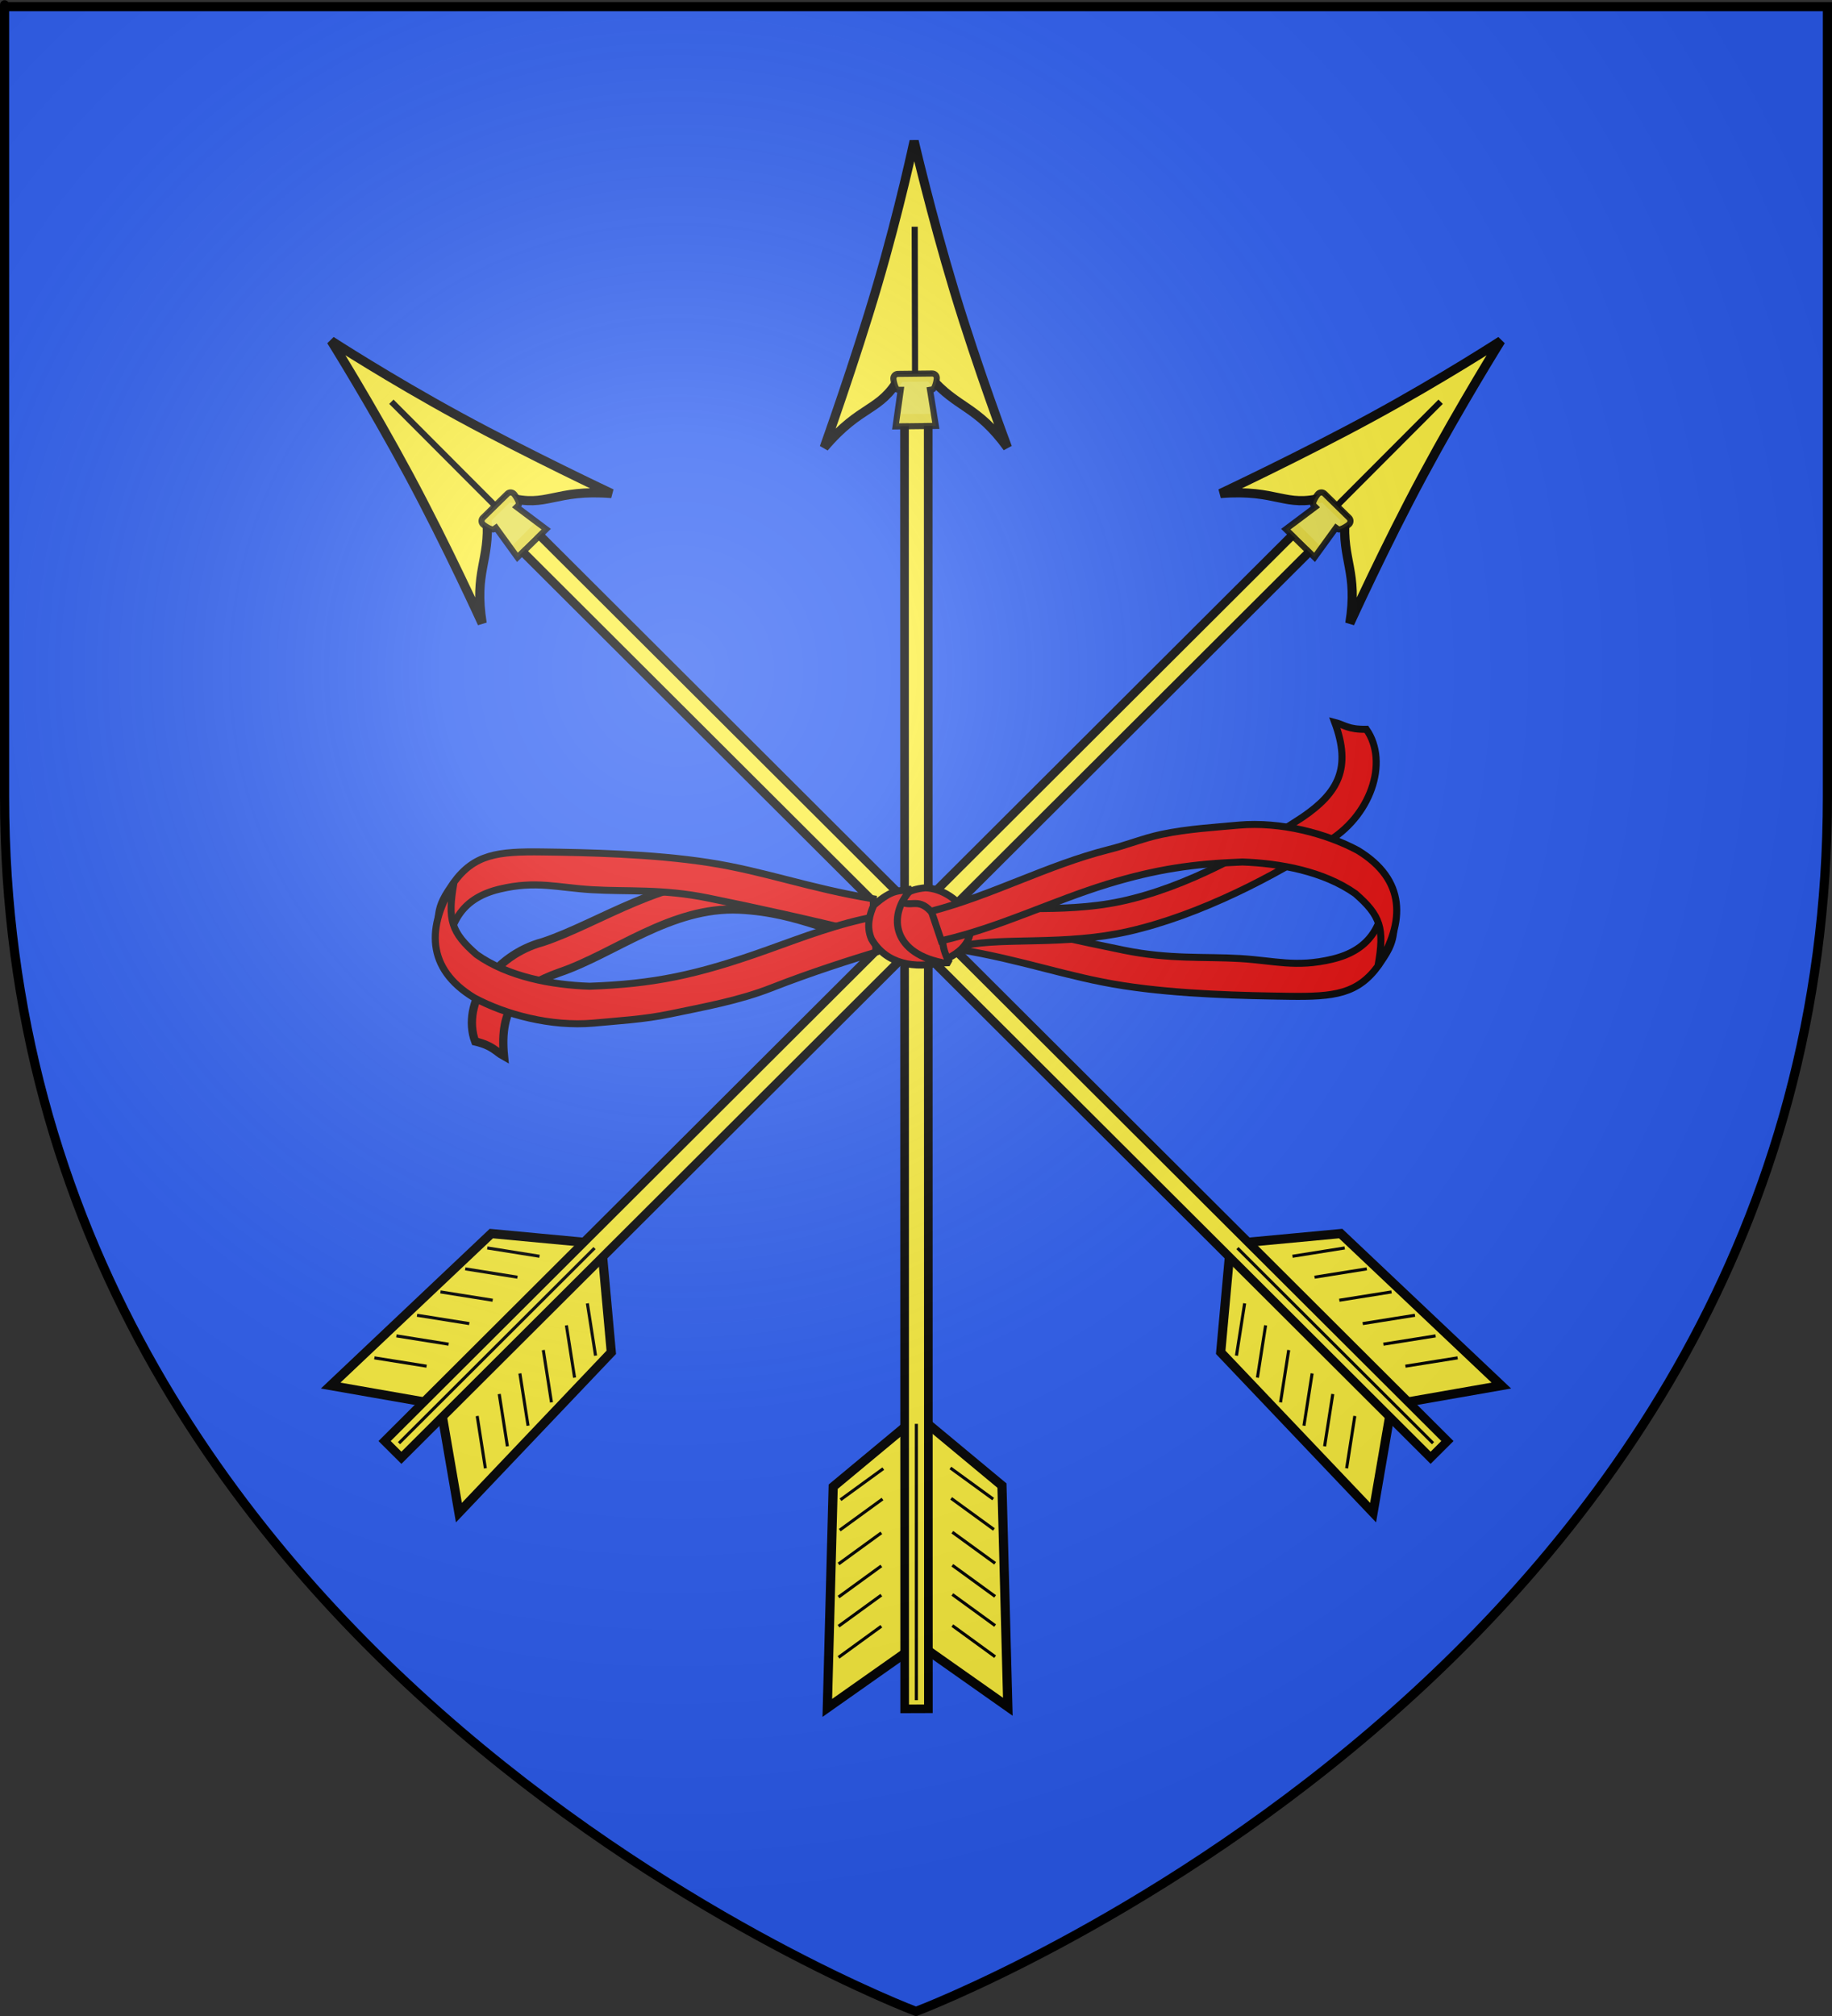
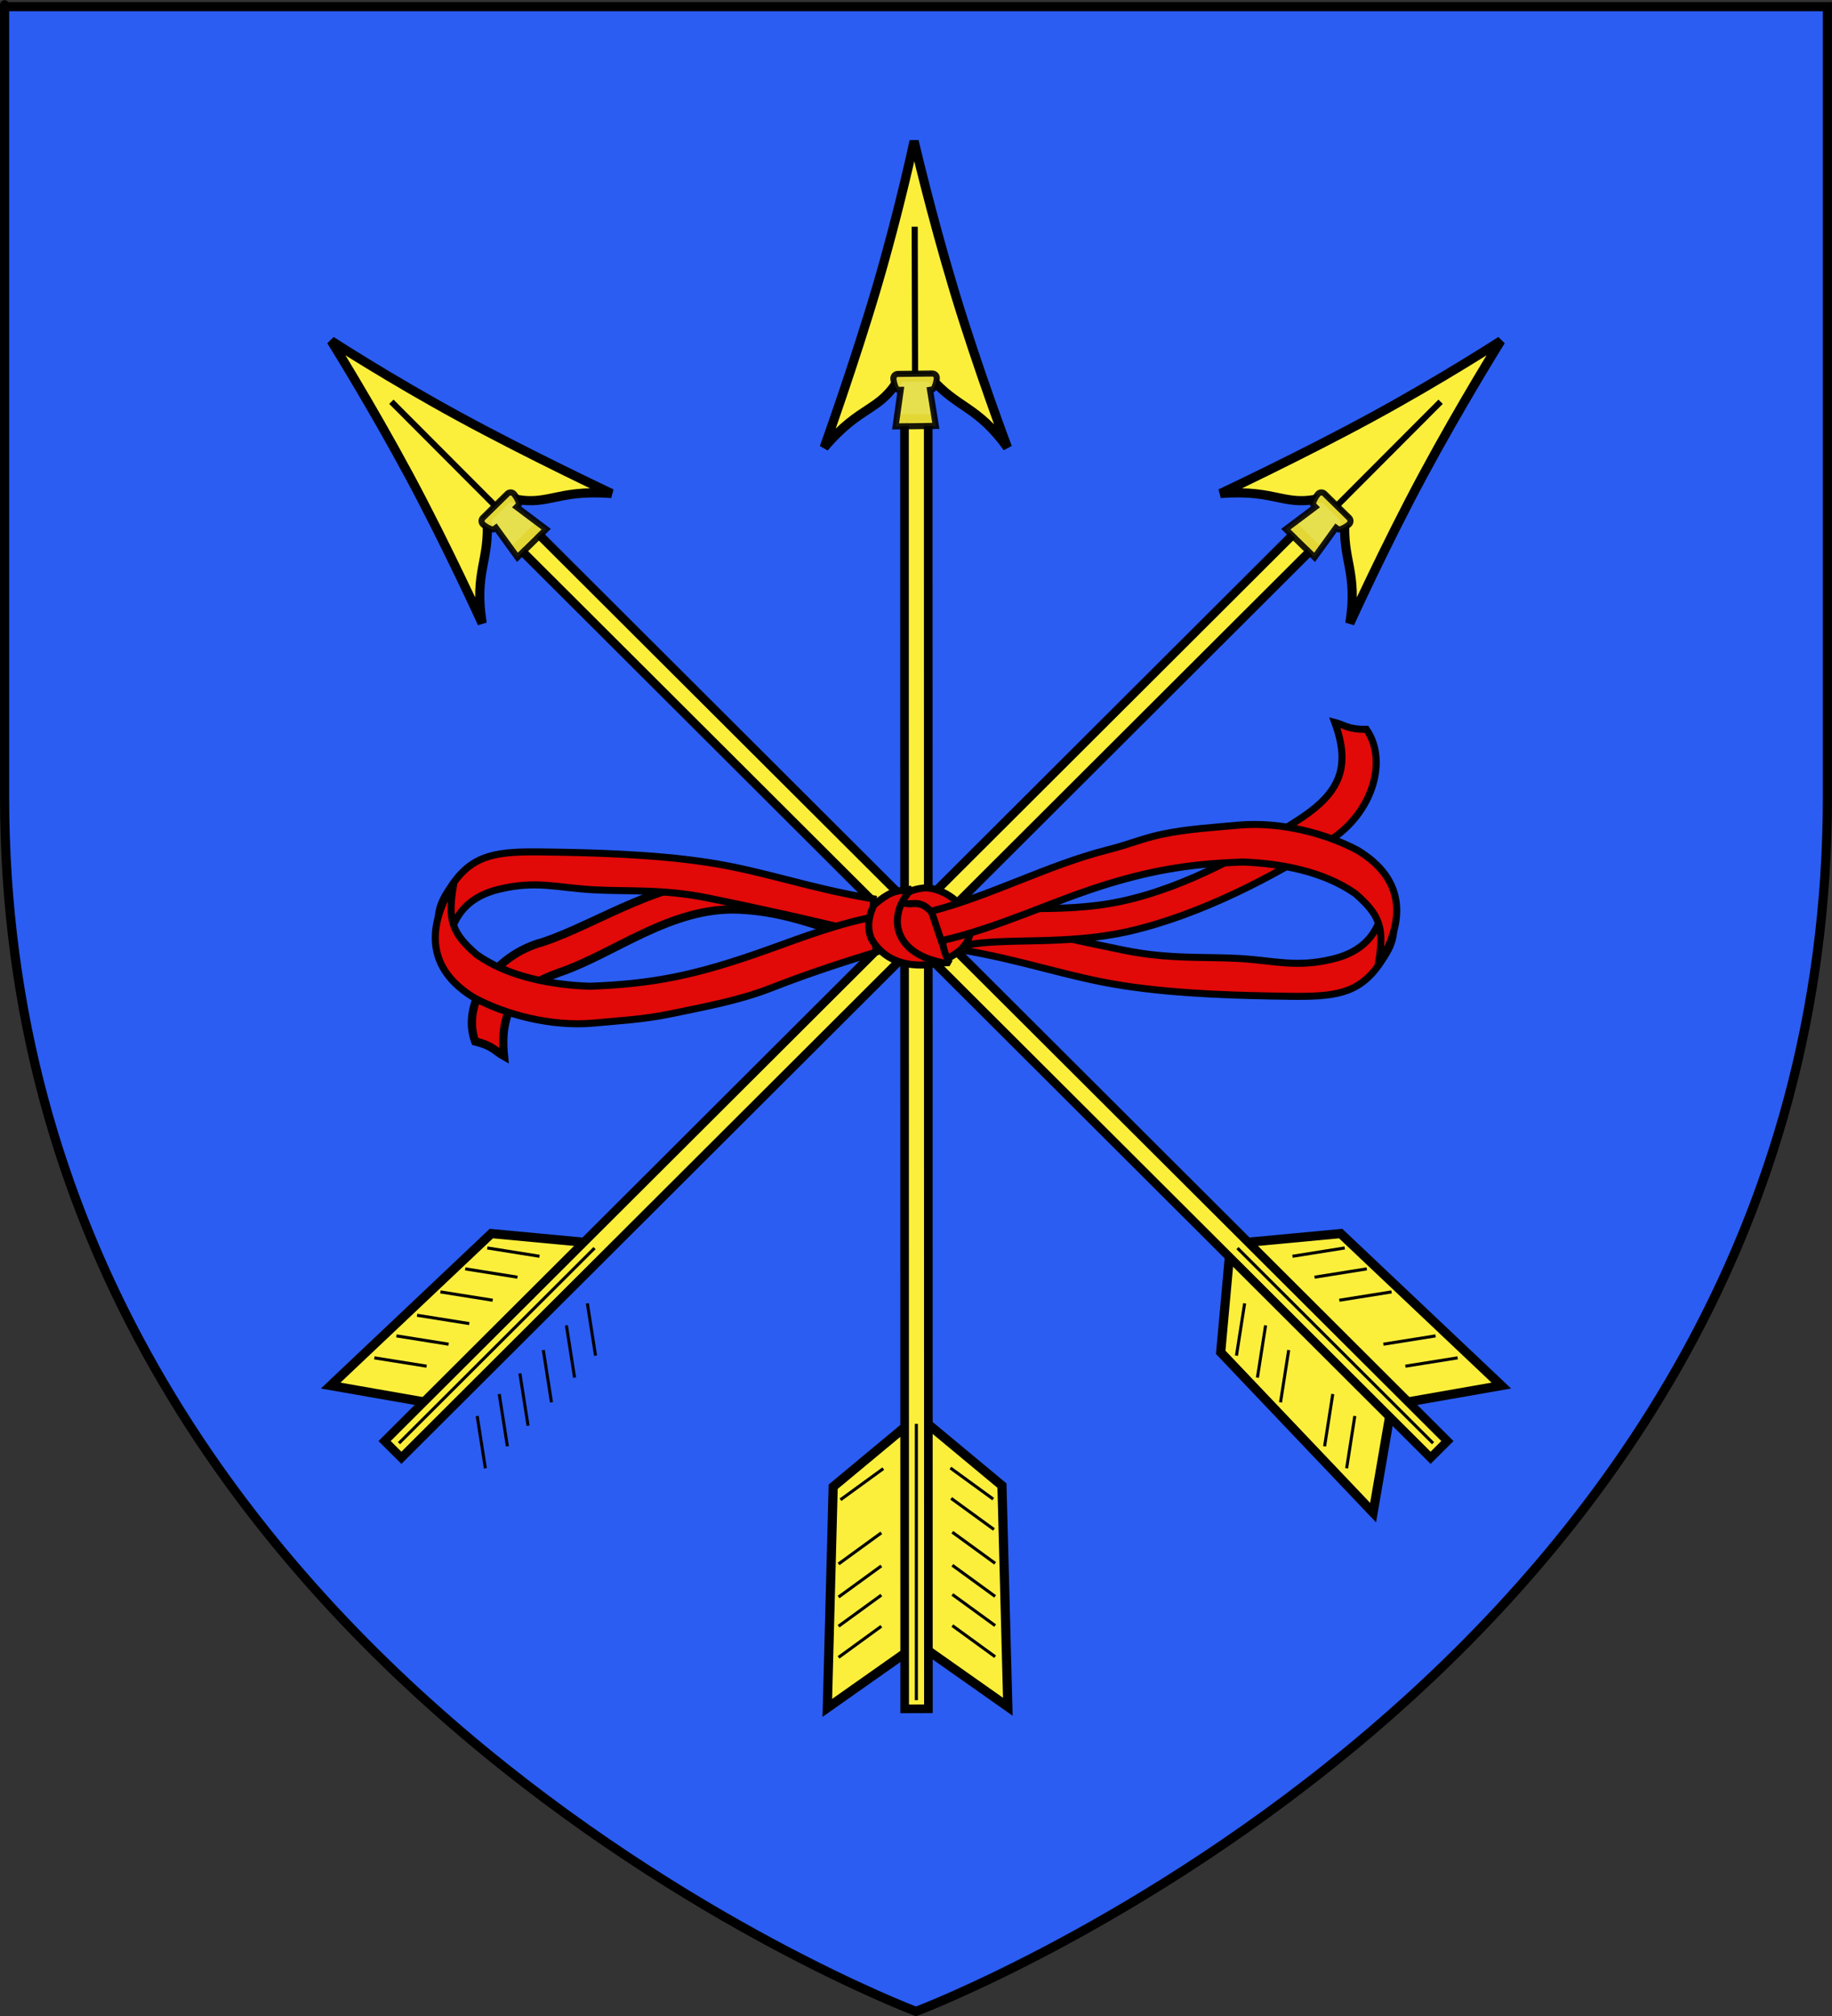
<svg xmlns="http://www.w3.org/2000/svg" xmlns:ns1="http://sodipodi.sourceforge.net/DTD/sodipodi-0.dtd" xmlns:ns2="http://www.inkscape.org/namespaces/inkscape" xmlns:xlink="http://www.w3.org/1999/xlink" height="660" width="600" version="1.0" id="svg2" ns1:version="0.32" ns2:version="0.46" ns1:docname="Blason ville fr Sermamagny (Territoire de Belfort).svg" ns1:docbase="D:\Mes documents\Renaud-Notre Lapin" ns2:export-filename="/Users/olivier/Desktop/Blason Rouge/Blason_Vide_3D.png" ns2:export-xdpi="144" ns2:export-ydpi="144" ns2:output_extension="org.inkscape.output.svg.inkscape">
  <rect width="100%" height="100%" fill="#333333" stroke="none" />
  <ns1:namedview ns2:window-height="814" ns2:window-width="1152" ns2:pageshadow="2" ns2:pageopacity="0.0" guidetolerance="10.0" gridtolerance="10.0" objecttolerance="10.0" borderopacity="1.0" bordercolor="#666666" pagecolor="#ffffff" id="base" showgrid="false" height="660px" ns2:zoom="0.44547727" ns2:cx="348.97864" ns2:cy="178.19242" ns2:window-x="-8" ns2:window-y="-8" ns2:current-layer="layer4" />
  <desc id="desc4">Flag of Canton of Valais (Wallis)</desc>
  <defs id="defs6">
    <linearGradient id="linearGradient2893">
      <stop style="stop-color:white;stop-opacity:0.314;" offset="0" id="stop2895" />
      <stop id="stop2897" offset="0.19" style="stop-color:white;stop-opacity:0.251;" />
      <stop style="stop-color:#6b6b6b;stop-opacity:0.125;" offset="0.6" id="stop2901" />
      <stop style="stop-color:black;stop-opacity:0.125;" offset="1" id="stop2899" />
    </linearGradient>
    <radialGradient ns2:collect="always" xlink:href="#linearGradient2893" id="radialGradient3163" gradientUnits="userSpaceOnUse" gradientTransform="matrix(1.353,0,0,1.349,-77.629,-85.747)" cx="221.445" cy="226.331" fx="221.445" fy="226.331" r="300" />
  </defs>
  <g ns2:groupmode="layer" id="layer3" ns2:label="Fond écu" style="display:inline">
    <path id="path2855" style="fill:#2b5df2;fill-opacity:1;fill-rule:evenodd;stroke:none;stroke-width:1px;stroke-linecap:butt;stroke-linejoin:miter;stroke-opacity:1" d="M 300,658.5 C 300,658.5 598.5,546.18 598.5,260.728 C 598.5,-24.723 598.5,2.176 598.5,2.176 L 1.5,2.176 L 1.5,260.728 C 1.5,546.18 300,658.5 300,658.5 z" ns1:nodetypes="cccccc" />
  </g>
  <g ns2:groupmode="layer" id="layer4" ns2:label="Meubles">
    <g id="g5644">
      <path style="fill:#e20909;fill-opacity:1;fill-rule:evenodd;stroke:#000000;stroke-width:2.7;stroke-linecap:butt;stroke-linejoin:miter;stroke-miterlimit:4;stroke-dasharray:none;stroke-opacity:1" d="M 288.218,296.753 C 275.017,296.021 263.268,288.365 242.241,287.653 C 217.791,286.824 196.044,302.335 177.824,308.4 C 161.639,312.703 151.032,328.57 155.626,340.955 C 161.504,342.376 162.149,344.143 165.064,345.76 C 163.513,329.961 169.704,323.165 183.131,318.392 C 201.176,312.293 219.847,296.736 242.122,297.79 C 262.58,298.758 274.374,307.064 289.926,308.551 L 288.218,296.753 z" id="path4883" ns1:nodetypes="csccccscc" />
      <g id="g5572">
        <g id="g5033" transform="translate(0.188,0)">
          <path ns1:nodetypes="csccccccsc" style="fill:#fcef3c;fill-rule:evenodd;stroke:#000000;stroke-width:3;stroke-linecap:butt;stroke-linejoin:miter;stroke-miterlimit:4;stroke-dasharray:none;stroke-opacity:1" d="M 299.189,46.17 C 299.189,46.17 294.493,68.37 287.131,93.456 C 279.768,118.543 269.739,146.517 269.739,146.517 C 281.929,132.177 287.96,134.969 294.465,123.524 L 299.343,123.466 L 299.513,123.464 L 304.392,123.407 C 313.368,133.855 319.684,132.583 329.766,146.517 C 329.766,146.517 320.004,120.621 312.359,95.31 C 304.715,70 299.189,46.17 299.189,46.17 z" id="path4650" />
          <path style="fill:#fcef3c;fill-rule:evenodd;stroke:#000000;stroke-width:2;stroke-linecap:butt;stroke-linejoin:miter;stroke-miterlimit:4;stroke-dasharray:none;stroke-opacity:1" d="M 299.388,74.22 L 299.5,122.339" id="path4652" ns1:nodetypes="cc" />
          <g id="g5028">
            <path ns1:nodetypes="cccc" id="path4666" d="M 304.114,540.614 L 329.885,558.763 L 327.963,486.353 L 304.121,466.539" style="fill:#fcef3c;fill-opacity:1;fill-rule:evenodd;stroke:#000000;stroke-width:3;stroke-linecap:butt;stroke-linejoin:miter;stroke-opacity:1;display:inline" />
            <path ns1:nodetypes="cccc" id="path4664" d="M 296.536,540.986 L 270.765,559.135 L 272.686,486.725 L 296.529,466.911" style="fill:#fcef3c;fill-opacity:1;fill-rule:evenodd;stroke:#000000;stroke-width:3;stroke-linecap:butt;stroke-linejoin:miter;stroke-opacity:1;display:inline" />
          </g>
          <rect style="fill:#fcef3c;fill-opacity:1;fill-rule:evenodd;stroke:#000000;stroke-width:2.825;stroke-miterlimit:4;stroke-dasharray:none;stroke-dashoffset:0;stroke-opacity:1;display:inline" id="rect4658" width="422.502" height="7.768" x="-560.472" y="296.026" transform="matrix(-1.3767554e-4,-1,1,-3.4508671e-3,0,0)" />
          <path ns1:nodetypes="ccsccccccsc" id="rect4654" d="M 305.125,122.281 L 293.875,122.406 C 293.055,122.416 292.399,123.086 292.406,123.906 C 292.413,124.727 293.086,127.629 293.906,127.62 L 294.812,127.62 L 293.125,139.594 L 306.312,139.438 L 304.406,127.62 L 305.156,127.495 C 305.977,127.485 306.632,124.57 306.625,123.75 C 306.618,122.93 305.945,122.272 305.125,122.281 z" style="opacity:0.9;fill:#fcef3c;fill-opacity:1;stroke:#000000;stroke-width:2;stroke-miterlimit:4;stroke-dasharray:none;stroke-opacity:1" />
          <path style="fill:#fcef3c;fill-opacity:1;fill-rule:evenodd;stroke:#000000;stroke-width:1;stroke-linecap:butt;stroke-linejoin:miter;stroke-miterlimit:4;stroke-dasharray:none;stroke-opacity:1" d="M 299.928,466.145 L 299.928,556.608" id="path4668" />
          <g transform="translate(22.167,-53.7)" style="fill:#fcef3c;fill-opacity:1" id="g4670">
            <path id="path4672" d="M 266.93,534.498 L 252.915,544.691" style="fill:#fcef3c;fill-opacity:1;fill-rule:evenodd;stroke:#000000;stroke-width:1px;stroke-linecap:butt;stroke-linejoin:miter;stroke-opacity:1" />
-             <path id="path4674" d="M 266.681,544.446 L 252.665,554.639" style="fill:#fcef3c;fill-opacity:1;fill-rule:evenodd;stroke:#000000;stroke-width:1px;stroke-linecap:butt;stroke-linejoin:miter;stroke-opacity:1;display:inline" />
            <path id="path4676" d="M 266.293,555.521 L 252.278,565.714" style="fill:#fcef3c;fill-opacity:1;fill-rule:evenodd;stroke:#000000;stroke-width:1px;stroke-linecap:butt;stroke-linejoin:miter;stroke-opacity:1;display:inline" />
            <path id="path4678" d="M 266.293,566.351 L 252.278,576.544" style="fill:#fcef3c;fill-opacity:1;fill-rule:evenodd;stroke:#000000;stroke-width:1px;stroke-linecap:butt;stroke-linejoin:miter;stroke-opacity:1;display:inline" />
            <path id="path4680" d="M 266.293,575.907 L 252.278,586.1" style="fill:#fcef3c;fill-opacity:1;fill-rule:evenodd;stroke:#000000;stroke-width:1px;stroke-linecap:butt;stroke-linejoin:miter;stroke-opacity:1;display:inline" />
            <path id="path4682" d="M 266.293,586.1 L 252.278,596.293" style="fill:#fcef3c;fill-opacity:1;fill-rule:evenodd;stroke:#000000;stroke-width:1px;stroke-linecap:butt;stroke-linejoin:miter;stroke-opacity:1;display:inline" />
          </g>
          <g style="fill:#fcef3c;fill-opacity:1;display:inline" id="g4684" transform="matrix(-1,0,0,1,578.007,-53.914)">
            <path id="path4686" d="M 266.93,534.498 L 252.915,544.691" style="fill:#fcef3c;fill-opacity:1;fill-rule:evenodd;stroke:#000000;stroke-width:1px;stroke-linecap:butt;stroke-linejoin:miter;stroke-opacity:1" />
            <path id="path4688" d="M 266.681,544.446 L 252.665,554.639" style="fill:#fcef3c;fill-opacity:1;fill-rule:evenodd;stroke:#000000;stroke-width:1px;stroke-linecap:butt;stroke-linejoin:miter;stroke-opacity:1;display:inline" />
            <path id="path4690" d="M 266.293,555.521 L 252.278,565.714" style="fill:#fcef3c;fill-opacity:1;fill-rule:evenodd;stroke:#000000;stroke-width:1;stroke-linecap:butt;stroke-linejoin:miter;stroke-miterlimit:4;stroke-dasharray:none;stroke-opacity:1;display:inline" />
            <path id="path4692" d="M 266.293,566.351 L 252.278,576.544" style="fill:#fcef3c;fill-opacity:1;fill-rule:evenodd;stroke:#000000;stroke-width:1px;stroke-linecap:butt;stroke-linejoin:miter;stroke-opacity:1;display:inline" />
            <path id="path4694" d="M 266.293,575.907 L 252.278,586.1" style="fill:#fcef3c;fill-opacity:1;fill-rule:evenodd;stroke:#000000;stroke-width:1px;stroke-linecap:butt;stroke-linejoin:miter;stroke-opacity:1;display:inline" />
            <path id="path4696" d="M 266.293,586.1 L 252.278,596.293" style="fill:#fcef3c;fill-opacity:1;fill-rule:evenodd;stroke:#000000;stroke-width:1px;stroke-linecap:butt;stroke-linejoin:miter;stroke-opacity:1;display:inline" />
          </g>
        </g>
        <g id="g5149" transform="translate(2.648,0)">
          <g transform="matrix(0.706,0.708,-0.708,0.706,310.354,-132.842)" id="g5057">
            <path ns1:nodetypes="csccccccsc" style="fill:#fcef3c;fill-rule:evenodd;stroke:#000000;stroke-width:3;stroke-linecap:butt;stroke-linejoin:miter;stroke-miterlimit:4;stroke-dasharray:none;stroke-opacity:1" d="M 299.189,46.17 C 299.189,46.17 294.493,68.37 287.131,93.456 C 279.768,118.543 269.739,146.517 269.739,146.517 C 281.929,132.177 287.96,134.969 294.465,123.524 L 299.343,123.466 L 299.513,123.464 L 304.392,123.407 C 313.368,133.855 319.684,132.583 329.766,146.517 C 329.766,146.517 320.004,120.621 312.359,95.31 C 304.715,70 299.189,46.17 299.189,46.17 z" id="path5059" />
            <path style="fill:#fcef3c;fill-rule:evenodd;stroke:#000000;stroke-width:2;stroke-linecap:butt;stroke-linejoin:miter;stroke-miterlimit:4;stroke-dasharray:none;stroke-opacity:1" d="M 299.388,74.22 L 299.5,122.339" id="path5061" ns1:nodetypes="cc" />
            <g id="g5063">
-               <path ns1:nodetypes="cccc" id="path5065" d="M 304.114,540.614 L 329.885,558.763 L 327.963,486.353 L 304.121,466.539" style="fill:#fcef3c;fill-opacity:1;fill-rule:evenodd;stroke:#000000;stroke-width:3;stroke-linecap:butt;stroke-linejoin:miter;stroke-opacity:1;display:inline" />
              <path ns1:nodetypes="cccc" id="path5067" d="M 296.536,540.986 L 270.765,559.135 L 272.686,486.725 L 296.529,466.911" style="fill:#fcef3c;fill-opacity:1;fill-rule:evenodd;stroke:#000000;stroke-width:3;stroke-linecap:butt;stroke-linejoin:miter;stroke-opacity:1;display:inline" />
            </g>
            <rect style="fill:#fcef3c;fill-opacity:1;fill-rule:evenodd;stroke:#000000;stroke-width:2.825;stroke-miterlimit:4;stroke-dasharray:none;stroke-dashoffset:0;stroke-opacity:1;display:inline" id="rect5069" width="422.502" height="7.768" x="-560.472" y="296.026" transform="matrix(-1.3767554e-4,-1,1,-3.4508671e-3,0,0)" />
            <path ns1:nodetypes="ccsccccccsc" id="path5071" d="M 305.125,122.281 L 293.875,122.406 C 293.055,122.416 292.399,123.086 292.406,123.906 C 292.413,124.727 293.086,127.629 293.906,127.62 L 294.812,127.62 L 293.125,139.594 L 306.312,139.438 L 304.406,127.62 L 305.156,127.495 C 305.977,127.485 306.632,124.57 306.625,123.75 C 306.618,122.93 305.945,122.272 305.125,122.281 z" style="opacity:0.9;fill:#fcef3c;fill-opacity:1;stroke:#000000;stroke-width:2;stroke-miterlimit:4;stroke-dasharray:none;stroke-opacity:1" />
            <path style="fill:#fcef3c;fill-opacity:1;fill-rule:evenodd;stroke:#000000;stroke-width:1;stroke-linecap:butt;stroke-linejoin:miter;stroke-miterlimit:4;stroke-dasharray:none;stroke-opacity:1" d="M 299.928,466.145 L 299.928,556.608" id="path5073" />
            <g transform="translate(22.167,-53.7)" style="fill:#fcef3c;fill-opacity:1" id="g5075">
              <path id="path5077" d="M 266.93,534.498 L 252.915,544.691" style="fill:#fcef3c;fill-opacity:1;fill-rule:evenodd;stroke:#000000;stroke-width:1px;stroke-linecap:butt;stroke-linejoin:miter;stroke-opacity:1" />
              <path id="path5079" d="M 266.681,544.446 L 252.665,554.639" style="fill:#fcef3c;fill-opacity:1;fill-rule:evenodd;stroke:#000000;stroke-width:1px;stroke-linecap:butt;stroke-linejoin:miter;stroke-opacity:1;display:inline" />
              <path id="path5081" d="M 266.293,555.521 L 252.278,565.714" style="fill:#fcef3c;fill-opacity:1;fill-rule:evenodd;stroke:#000000;stroke-width:1px;stroke-linecap:butt;stroke-linejoin:miter;stroke-opacity:1;display:inline" />
              <path id="path5083" d="M 266.293,566.351 L 252.278,576.544" style="fill:#fcef3c;fill-opacity:1;fill-rule:evenodd;stroke:#000000;stroke-width:1px;stroke-linecap:butt;stroke-linejoin:miter;stroke-opacity:1;display:inline" />
              <path id="path5085" d="M 266.293,575.907 L 252.278,586.1" style="fill:#fcef3c;fill-opacity:1;fill-rule:evenodd;stroke:#000000;stroke-width:1px;stroke-linecap:butt;stroke-linejoin:miter;stroke-opacity:1;display:inline" />
              <path id="path5087" d="M 266.293,586.1 L 252.278,596.293" style="fill:#fcef3c;fill-opacity:1;fill-rule:evenodd;stroke:#000000;stroke-width:1px;stroke-linecap:butt;stroke-linejoin:miter;stroke-opacity:1;display:inline" />
            </g>
            <g style="fill:#fcef3c;fill-opacity:1;display:inline" id="g5089" transform="matrix(-1,0,0,1,578.007,-53.914)">
              <path id="path5091" d="M 266.93,534.498 L 252.915,544.691" style="fill:#fcef3c;fill-opacity:1;fill-rule:evenodd;stroke:#000000;stroke-width:1px;stroke-linecap:butt;stroke-linejoin:miter;stroke-opacity:1" />
              <path id="path5093" d="M 266.681,544.446 L 252.665,554.639" style="fill:#fcef3c;fill-opacity:1;fill-rule:evenodd;stroke:#000000;stroke-width:1px;stroke-linecap:butt;stroke-linejoin:miter;stroke-opacity:1;display:inline" />
              <path id="path5095" d="M 266.293,555.521 L 252.278,565.714" style="fill:#fcef3c;fill-opacity:1;fill-rule:evenodd;stroke:#000000;stroke-width:1;stroke-linecap:butt;stroke-linejoin:miter;stroke-miterlimit:4;stroke-dasharray:none;stroke-opacity:1;display:inline" />
              <path id="path5097" d="M 266.293,566.351 L 252.278,576.544" style="fill:#fcef3c;fill-opacity:1;fill-rule:evenodd;stroke:#000000;stroke-width:1px;stroke-linecap:butt;stroke-linejoin:miter;stroke-opacity:1;display:inline" />
              <path id="path5099" d="M 266.293,575.907 L 252.278,586.1" style="fill:#fcef3c;fill-opacity:1;fill-rule:evenodd;stroke:#000000;stroke-width:1px;stroke-linecap:butt;stroke-linejoin:miter;stroke-opacity:1;display:inline" />
              <path id="path5101" d="M 266.293,586.1 L 252.278,596.293" style="fill:#fcef3c;fill-opacity:1;fill-rule:evenodd;stroke:#000000;stroke-width:1px;stroke-linecap:butt;stroke-linejoin:miter;stroke-opacity:1;display:inline" />
            </g>
          </g>
          <g id="g5103" transform="matrix(-0.706,0.708,0.708,0.706,284.35,-132.842)">
            <path id="path5105" d="M 299.189,46.17 C 299.189,46.17 294.493,68.37 287.131,93.456 C 279.768,118.543 269.739,146.517 269.739,146.517 C 281.929,132.177 287.96,134.969 294.465,123.524 L 299.343,123.466 L 299.513,123.464 L 304.392,123.407 C 313.368,133.855 319.684,132.583 329.766,146.517 C 329.766,146.517 320.004,120.621 312.359,95.31 C 304.715,70 299.189,46.17 299.189,46.17 z" style="fill:#fcef3c;fill-rule:evenodd;stroke:#000000;stroke-width:3;stroke-linecap:butt;stroke-linejoin:miter;stroke-miterlimit:4;stroke-dasharray:none;stroke-opacity:1" ns1:nodetypes="csccccccsc" />
            <path ns1:nodetypes="cc" id="path5107" d="M 299.388,74.22 L 299.5,122.339" style="fill:#fcef3c;fill-rule:evenodd;stroke:#000000;stroke-width:2;stroke-linecap:butt;stroke-linejoin:miter;stroke-miterlimit:4;stroke-dasharray:none;stroke-opacity:1" />
            <g id="g5109">
              <path style="fill:#fcef3c;fill-opacity:1;fill-rule:evenodd;stroke:#000000;stroke-width:3;stroke-linecap:butt;stroke-linejoin:miter;stroke-opacity:1;display:inline" d="M 304.114,540.614 L 329.885,558.763 L 327.963,486.353 L 304.121,466.539" id="path5111" ns1:nodetypes="cccc" />
              <path style="fill:#fcef3c;fill-opacity:1;fill-rule:evenodd;stroke:#000000;stroke-width:3;stroke-linecap:butt;stroke-linejoin:miter;stroke-opacity:1;display:inline" d="M 296.536,540.986 L 270.765,559.135 L 272.686,486.725 L 296.529,466.911" id="path5113" ns1:nodetypes="cccc" />
            </g>
            <rect transform="matrix(-1.3767554e-4,-1,1,-3.4508671e-3,0,0)" y="296.026" x="-560.472" height="7.768" width="422.502" id="rect5115" style="fill:#fcef3c;fill-opacity:1;fill-rule:evenodd;stroke:#000000;stroke-width:2.825;stroke-miterlimit:4;stroke-dasharray:none;stroke-dashoffset:0;stroke-opacity:1;display:inline" />
            <path style="opacity:0.9;fill:#fcef3c;fill-opacity:1;stroke:#000000;stroke-width:2;stroke-miterlimit:4;stroke-dasharray:none;stroke-opacity:1" d="M 305.125,122.281 L 293.875,122.406 C 293.055,122.416 292.399,123.086 292.406,123.906 C 292.413,124.727 293.086,127.629 293.906,127.62 L 294.812,127.62 L 293.125,139.594 L 306.312,139.438 L 304.406,127.62 L 305.156,127.495 C 305.977,127.485 306.632,124.57 306.625,123.75 C 306.618,122.93 305.945,122.272 305.125,122.281 z" id="path5117" ns1:nodetypes="ccsccccccsc" />
            <path id="path5119" d="M 299.928,466.145 L 299.928,556.608" style="fill:#fcef3c;fill-opacity:1;fill-rule:evenodd;stroke:#000000;stroke-width:1;stroke-linecap:butt;stroke-linejoin:miter;stroke-miterlimit:4;stroke-dasharray:none;stroke-opacity:1" />
            <g id="g5121" style="fill:#fcef3c;fill-opacity:1" transform="translate(22.167,-53.7)">
              <path style="fill:#fcef3c;fill-opacity:1;fill-rule:evenodd;stroke:#000000;stroke-width:1px;stroke-linecap:butt;stroke-linejoin:miter;stroke-opacity:1" d="M 266.93,534.498 L 252.915,544.691" id="path5123" />
              <path style="fill:#fcef3c;fill-opacity:1;fill-rule:evenodd;stroke:#000000;stroke-width:1px;stroke-linecap:butt;stroke-linejoin:miter;stroke-opacity:1;display:inline" d="M 266.681,544.446 L 252.665,554.639" id="path5125" />
              <path style="fill:#fcef3c;fill-opacity:1;fill-rule:evenodd;stroke:#000000;stroke-width:1px;stroke-linecap:butt;stroke-linejoin:miter;stroke-opacity:1;display:inline" d="M 266.293,555.521 L 252.278,565.714" id="path5127" />
-               <path style="fill:#fcef3c;fill-opacity:1;fill-rule:evenodd;stroke:#000000;stroke-width:1px;stroke-linecap:butt;stroke-linejoin:miter;stroke-opacity:1;display:inline" d="M 266.293,566.351 L 252.278,576.544" id="path5129" />
              <path style="fill:#fcef3c;fill-opacity:1;fill-rule:evenodd;stroke:#000000;stroke-width:1px;stroke-linecap:butt;stroke-linejoin:miter;stroke-opacity:1;display:inline" d="M 266.293,575.907 L 252.278,586.1" id="path5131" />
              <path style="fill:#fcef3c;fill-opacity:1;fill-rule:evenodd;stroke:#000000;stroke-width:1px;stroke-linecap:butt;stroke-linejoin:miter;stroke-opacity:1;display:inline" d="M 266.293,586.1 L 252.278,596.293" id="path5133" />
            </g>
            <g transform="matrix(-1,0,0,1,578.007,-53.914)" id="g5135" style="fill:#fcef3c;fill-opacity:1;display:inline">
              <path style="fill:#fcef3c;fill-opacity:1;fill-rule:evenodd;stroke:#000000;stroke-width:1px;stroke-linecap:butt;stroke-linejoin:miter;stroke-opacity:1" d="M 266.93,534.498 L 252.915,544.691" id="path5137" />
              <path style="fill:#fcef3c;fill-opacity:1;fill-rule:evenodd;stroke:#000000;stroke-width:1px;stroke-linecap:butt;stroke-linejoin:miter;stroke-opacity:1;display:inline" d="M 266.681,544.446 L 252.665,554.639" id="path5139" />
              <path style="fill:#fcef3c;fill-opacity:1;fill-rule:evenodd;stroke:#000000;stroke-width:1;stroke-linecap:butt;stroke-linejoin:miter;stroke-miterlimit:4;stroke-dasharray:none;stroke-opacity:1;display:inline" d="M 266.293,555.521 L 252.278,565.714" id="path5141" />
-               <path style="fill:#fcef3c;fill-opacity:1;fill-rule:evenodd;stroke:#000000;stroke-width:1px;stroke-linecap:butt;stroke-linejoin:miter;stroke-opacity:1;display:inline" d="M 266.293,566.351 L 252.278,576.544" id="path5143" />
              <path style="fill:#fcef3c;fill-opacity:1;fill-rule:evenodd;stroke:#000000;stroke-width:1px;stroke-linecap:butt;stroke-linejoin:miter;stroke-opacity:1;display:inline" d="M 266.293,575.907 L 252.278,586.1" id="path5145" />
              <path style="fill:#fcef3c;fill-opacity:1;fill-rule:evenodd;stroke:#000000;stroke-width:1px;stroke-linecap:butt;stroke-linejoin:miter;stroke-opacity:1;display:inline" d="M 266.293,586.1 L 252.278,596.293" id="path5147" />
            </g>
          </g>
        </g>
      </g>
    </g>
    <g id="g4890" style="stroke:#000000;stroke-width:2.3;stroke-miterlimit:4;stroke-dasharray:none;stroke-opacity:1">
      <path ns1:nodetypes="czzczczzzcc" id="path4842" d="M 286.029,294.263 C 264.76,290.759 250.399,285.199 231.961,282.362 C 213.524,279.524 192.284,279.106 177.683,278.91 C 163.082,278.714 155.295,279.619 148.49,289.07 C 146.115,292.63 143.568,295.868 143.494,301.394 C 143.42,306.919 145.616,318.119 146.192,314.463 C 146.779,301.378 151.858,293.861 163.733,291.051 C 175.607,288.241 182.48,290.59 193.909,291.276 C 205.338,291.961 216.908,290.937 231.876,293.987 C 246.897,297.048 263.453,300.631 286.029,306.184 L 286.029,294.263 z" style="fill:#e20909;fill-opacity:1;fill-rule:evenodd;stroke:#000000;stroke-width:2.3;stroke-linecap:butt;stroke-linejoin:miter;stroke-miterlimit:4;stroke-dasharray:none;stroke-opacity:1" />
      <path style="fill:#e20909;fill-opacity:1;fill-rule:evenodd;stroke:#000000;stroke-width:2.3;stroke-linecap:butt;stroke-linejoin:miter;stroke-miterlimit:4;stroke-dasharray:none;stroke-opacity:1" d="M 313.971,310.816 C 335.24,314.32 349.601,319.88 368.039,322.718 C 386.476,325.556 407.716,325.974 422.317,326.17 C 436.918,326.365 444.705,325.461 451.51,316.01 C 453.885,312.449 456.432,309.212 456.506,303.686 C 456.58,298.161 454.384,286.96 453.808,290.616 C 453.221,303.702 448.142,311.218 436.267,314.028 C 424.393,316.838 417.52,314.489 406.091,313.804 C 394.662,313.118 383.092,314.142 368.124,311.092 C 353.103,308.032 336.547,304.449 313.971,298.896 L 313.971,310.816 z" id="path4855" ns1:nodetypes="czzczczzzcc" />
      <path ns1:nodetypes="csccccscc" id="path4881" d="M 316.17,309.481 C 329.127,306.851 348.946,309.584 369.469,304.956 C 393.334,299.574 418.152,286.337 434.246,275.861 C 448.817,267.605 455.067,249.572 447.49,238.75 C 441.444,238.862 440.373,237.316 437.144,236.489 C 442.639,251.382 438.369,259.523 426.585,267.536 C 410.669,278 388.838,290.504 367.021,295.118 C 346.983,299.355 326.956,296.005 311.534,298.499 L 316.17,309.481 z" style="fill:#e20909;fill-opacity:1;fill-rule:evenodd;stroke:#000000;stroke-width:2.3;stroke-linecap:butt;stroke-linejoin:miter;stroke-miterlimit:4;stroke-dasharray:none;stroke-opacity:1" />
      <path ns1:nodetypes="ccsscccccsc" id="path4844" d="M 286.839,300.059 L 286.839,311.718 C 279.047,314.117 266.105,318.139 252.583,323.445 C 241.942,327.621 230.448,329.652 219.602,331.923 C 210.745,333.777 202.133,334.201 194.278,334.954 C 180.533,336.155 165.677,332.227 155.324,326.678 C 139.479,317.065 139.761,303.241 148.663,289.06 C 146.487,301.147 147.837,305.313 156.101,312.512 C 166.507,319.853 180.734,322.444 193.104,322.88 C 213.846,322.112 227.82,319.393 251.643,310.857 C 263.1,306.751 274.584,302.32 286.839,300.059 z" style="fill:#e20909;fill-opacity:1;fill-rule:evenodd;stroke:#000000;stroke-width:2.3;stroke-linecap:butt;stroke-linejoin:miter;stroke-miterlimit:4;stroke-dasharray:none;stroke-opacity:1" />
      <path ns1:nodetypes="cccc" id="path4885" d="M 303.129,290.651 C 290.77,291.749 294.15,300.217 293.343,304.304 C 294.685,307.259 290.901,311.555 310.329,313.762 C 325.939,306.167 314.125,291.077 303.129,290.651 z" style="fill:#e20909;stroke:#000000;stroke-width:2.3;stroke-miterlimit:4;stroke-dasharray:none;stroke-opacity:1" />
      <path style="fill:#e20909;stroke:#000000;stroke-width:2.3;stroke-linejoin:bevel;stroke-miterlimit:4;stroke-dasharray:none;stroke-opacity:1" d="M 295.589,295.413 C 284.024,294.526 293.554,300.614 292.152,304.701 C 295.28,304.481 292.488,316.317 310.924,315.151 C 307.492,308.57 309.706,307.321 306.761,300.788 C 301.546,293.103 298.959,297.071 295.589,295.413 z" id="path4833" ns1:nodetypes="ccccc" />
      <path ns1:nodetypes="ccccc" id="rect4830" d="M 286.172,296.344 C 292.591,290.754 294.22,291.962 298.556,291.066 C 291.035,298.763 291.479,311.616 308.401,315.115 C 299.748,317.105 290.341,315.844 285.439,307.464 C 283.604,303.28 284.853,299.277 286.172,296.344 z" style="fill:#e20909;stroke:#000000;stroke-width:2.3;stroke-linejoin:bevel;stroke-miterlimit:4;stroke-dasharray:none;stroke-opacity:1" />
      <path style="fill:#e20909;fill-opacity:1;fill-rule:evenodd;stroke:#000000;stroke-width:2.3;stroke-linecap:butt;stroke-linejoin:miter;stroke-miterlimit:4;stroke-dasharray:none;stroke-opacity:1" d="M 308.283,307.996 L 305.026,298.322 C 325.019,293.1 343.1,283.21 362.882,278.195 C 368.885,276.731 374.538,274.384 380.398,273.157 C 389.255,271.302 397.867,270.878 405.722,270.125 C 419.467,268.925 434.323,272.852 444.676,278.401 C 460.521,288.015 460.239,301.838 451.337,316.019 C 453.513,303.933 452.163,299.767 443.899,292.568 C 433.493,285.227 419.266,282.635 406.896,282.2 C 390.742,282.798 378.693,284.579 362.9,289.37 C 344.415,295.034 327.576,303.584 308.283,307.996 z" id="path4857" ns1:nodetypes="cccsccccccc" />
    </g>
  </g>
  <g ns2:groupmode="layer" id="layer2" ns2:label="Reflet final" ns1:insensitive="true">
-     <path ns1:nodetypes="cccccc" d="M 300,658.5 C 300,658.5 598.5,546.18 598.5,260.728 C 598.5,-24.723 598.5,2.176 598.5,2.176 L 1.5,2.176 L 1.5,260.728 C 1.5,546.18 300,658.5 300,658.5 z " style="opacity:1;fill:url(#radialGradient3163);fill-opacity:1;fill-rule:evenodd;stroke:none;stroke-width:1px;stroke-linecap:butt;stroke-linejoin:miter;stroke-opacity:1" id="path2875" ns2:export-xdpi="144" ns2:export-ydpi="144" />
-   </g>
+     </g>
  <g ns2:groupmode="layer" id="layer1" ns2:label="Contour final" ns1:insensitive="true">
    <path ns1:nodetypes="cccccc" d="M 300,658.5 C 300,658.5 1.5,546.18 1.5,260.728 C 1.5,-24.723 1.5,2.176 1.5,2.176 L 598.5,2.176 L 598.5,260.728 C 598.5,546.18 300,658.5 300,658.5 z " style="opacity:1;fill:none;fill-opacity:1;fill-rule:evenodd;stroke:#000000;stroke-width:3;stroke-linecap:butt;stroke-linejoin:miter;stroke-miterlimit:4;stroke-dasharray:none;stroke-opacity:1" id="path1411" ns2:export-xdpi="144" ns2:export-ydpi="144" />
  </g>
</svg>